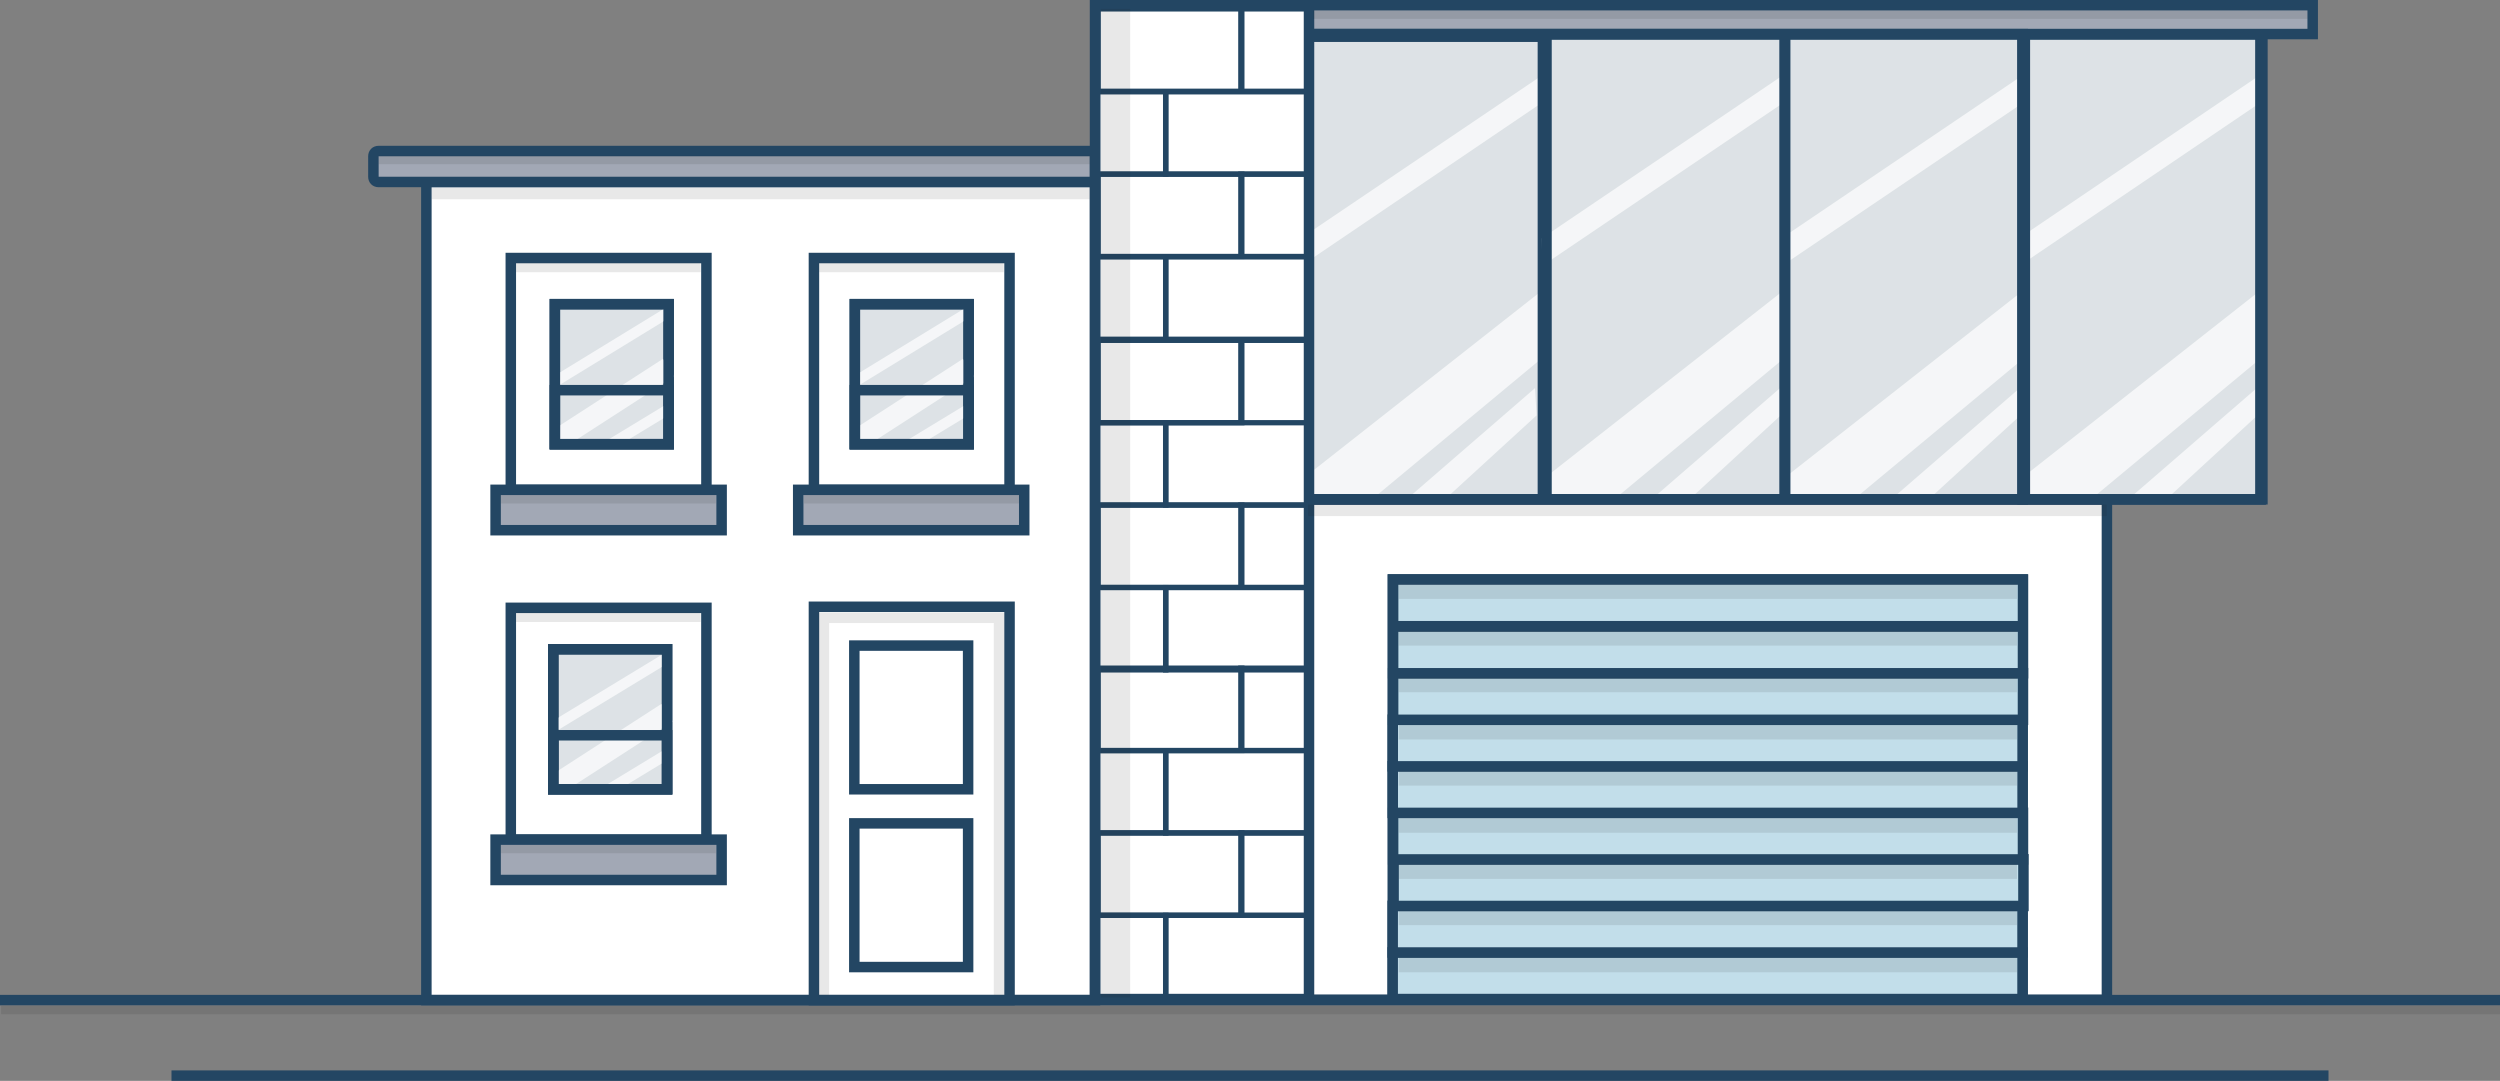
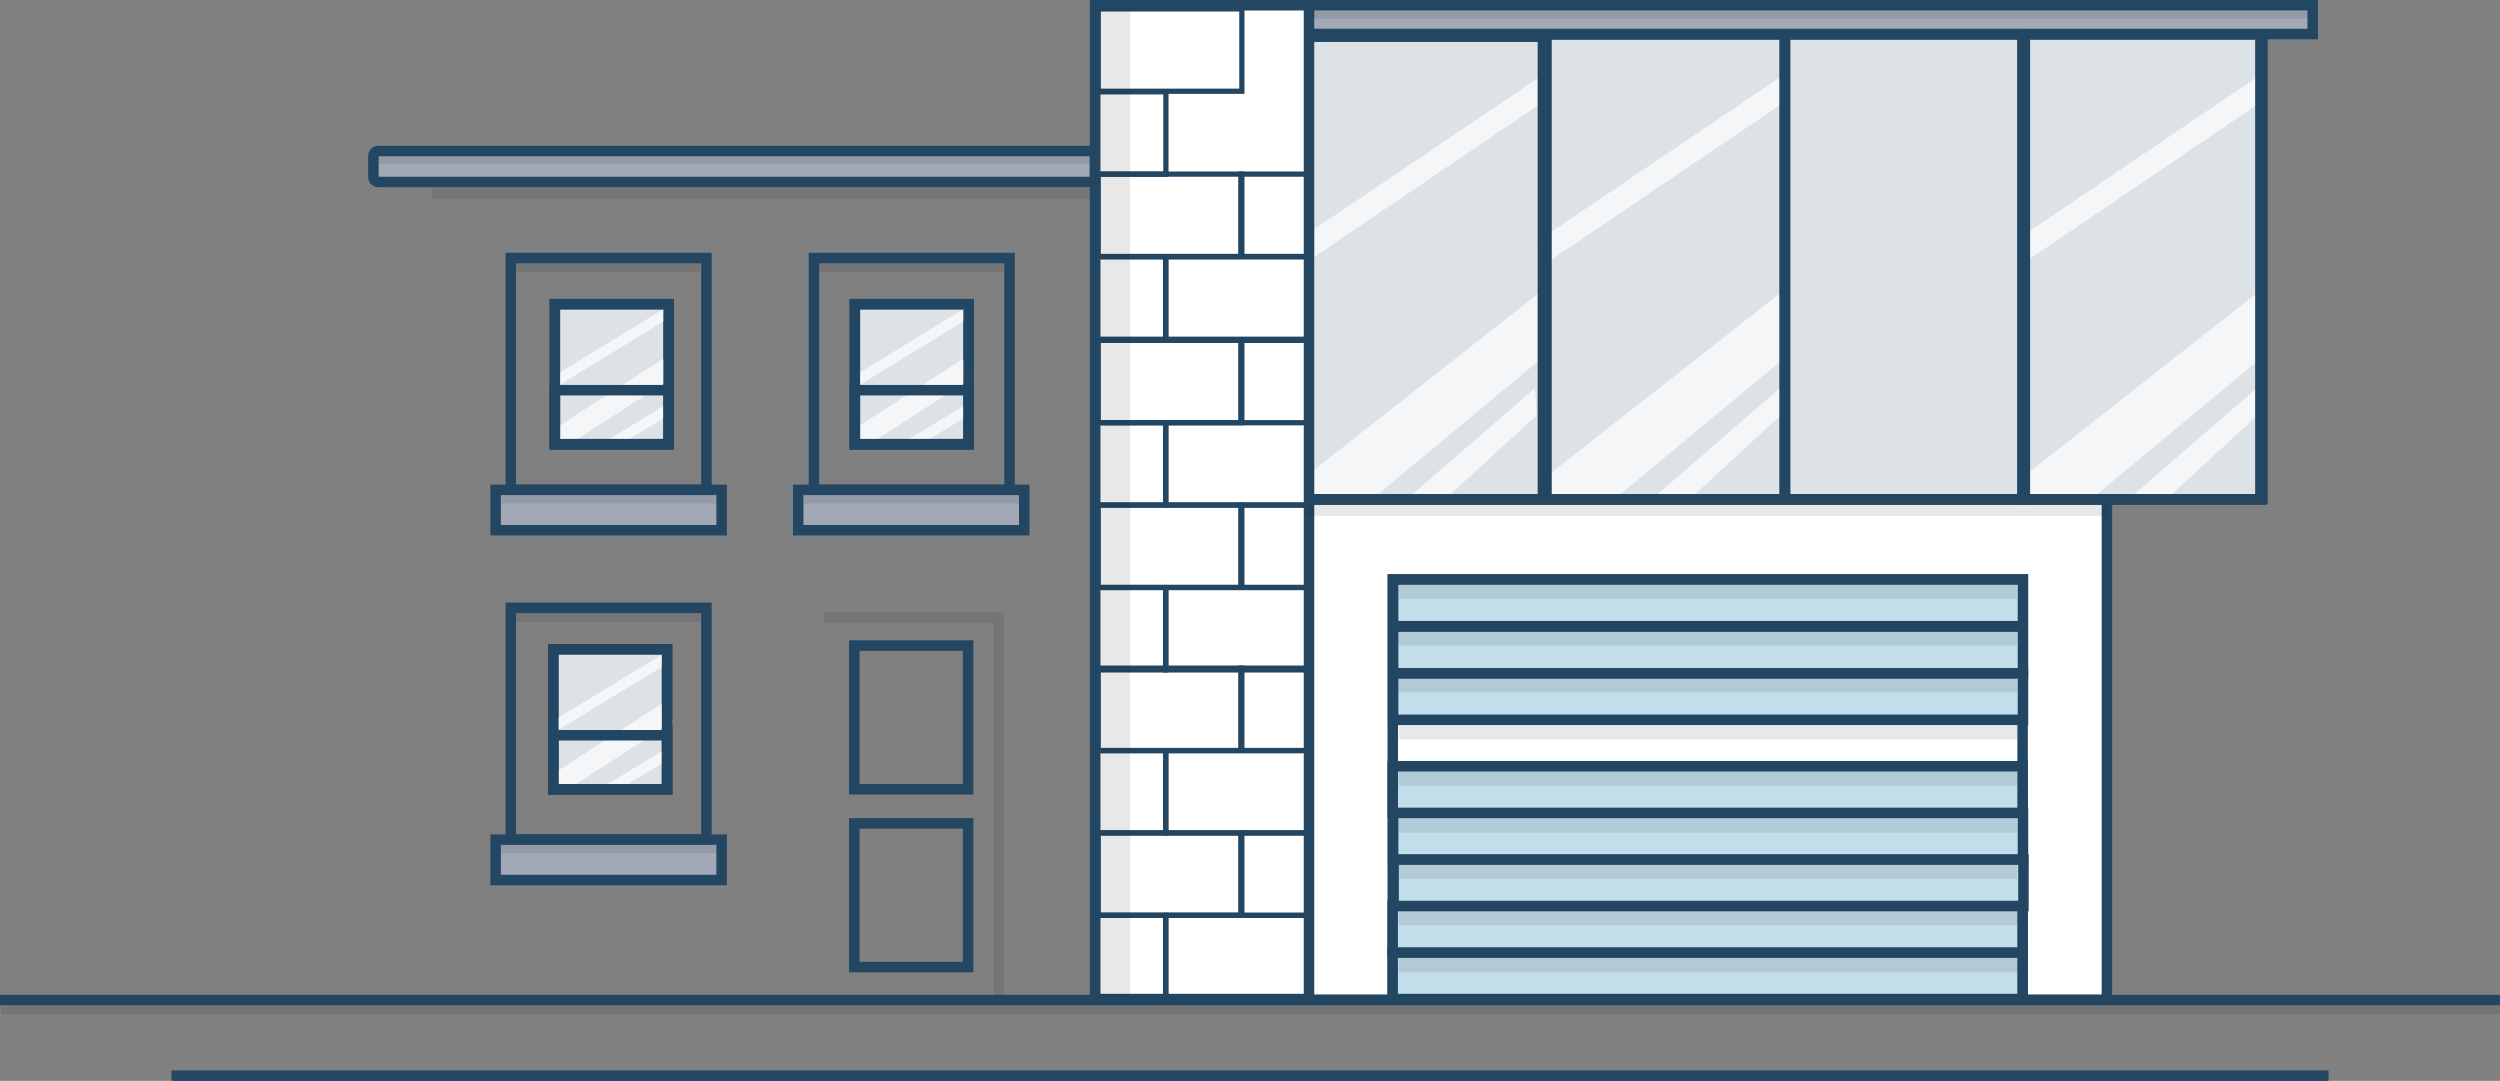
<svg xmlns="http://www.w3.org/2000/svg" id="Layer_1" viewBox="0 0 476.7 206.1">
  <rect x="0" y="0" width="476.7" height="206.1" fill="#808080" stroke="none" />
  <style>.st0{fill:#dde2e6;stroke:#234663;stroke-width:2;stroke-miterlimit:10}.st1{opacity:.7}.st2,.st3{fill:#FFF}.st3{stroke-miterlimit:10}.st3,.st4{stroke:#234663;stroke-width:2}.st4{fill:none}.st4,.st5{stroke-miterlimit:10}.st5{fill:#c2deea}.st5,.st6{stroke:#234663;stroke-width:2}.st6{fill:#a2a8b5}.st6,.st7{stroke-miterlimit:10}.st7{opacity:.1;fill:none;stroke:#1d1d1b}.st7,.st8{stroke-width:2}.st8,.st9{opacity:.7;fill:none;stroke:#FFF;stroke-miterlimit:10}.st9{stroke-width:4}.st10{opacity:.1;fill:#1d1d1b}.st11{fill:none;stroke:#234663;stroke-miterlimit:10}</style>
  <path class="st0" d="M385.2 6.5h46.2v88.7h-46.2z" />
  <path class="st1 st2" d="M385.2 91.4v3.4h14l31.9-26.5v-13zM406.3 94.8l7.1.1 17.7-16.3-.2-5.1zM384.9 45.5l.3 5.1 45.9-31.1v-5.3z" />
  <path class="st0" d="M339.9 6.5h46.2v88.7h-46.2z" />
-   <path class="st1 st2" d="M339.9 91.4v3.4H354l31.9-26.5v-13zM361.1 94.8l7 .1 17.8-16.3-.2-5.1zM339.6 45.5l.3 5.1 46-31.1v-5.3z" />
  <path class="st0" d="M248.6 7h46.2v88.7h-46.2z" />
  <path class="st1 st2" d="M247.5 92v3.3h14l31.9-26.5V55.9zM268.1 95.3l7.1.2L293 79.2l-.3-5.2zM247.2 46l.3 5.1L293.4 20v-5.2z" />
  <path class="st0" d="M294.2 6.5h46.2v88.7h-46.2z" />
  <path class="st1 st2" d="M294.2 91.4v3.4h14.1l31.9-26.5v-13zM315.4 94.8l7.1.1 17.7-16.3-.2-5.1zM293.9 45.5l.3 5.1 46-31.1v-5.3z" />
  <path class="st3" d="M401.747 190.636h-152.3v-95.4h152.3z" />
  <path class="st4" d="M385.67 190.585h-120.1v-80.1h120.1z" />
  <path class="st5" d="M385.657 190.5h-120.1v-8.9h120.1z" />
  <path class="st5" d="M385.657 181.626h-120.1v-8.9h120.1z" />
  <path class="st5" d="M385.83 172.752h-120.1v-8.9h120.1z" />
  <path class="st5" d="M385.743 163.878h-120.1v-8.9h120.1z" />
  <path class="st5" d="M385.67 155.004h-120.1v-8.9h120.1z" />
-   <path class="st5" d="M385.67 146.13h-120.1v-8.9h120.1z" />
  <path class="st5" d="M385.743 137.255h-120.1v-8.9h120.1z" />
  <path class="st5" d="M385.743 128.38h-120.1v-8.9h120.1zM385.743 119.407h-120.1v-8.9h120.1z" />
  <path class="st4" d="M431.097 95.204h-181.6v-88.7h181.6z" />
  <path class="st4" d="M431.034 95.204h-45.4v-88.7h45.4z" />
  <path class="st6" d="M440.985 6.493h-191.5v-5.5h191.5z" />
  <path class="st4" d="M385.71 95.204h-45.4v-88.7h45.4zM340.285 95.204h-45.4v-88.7h45.4zM294.86 95.204h-45.4v-88.7h45.4z" />
-   <path class="st3" d="M81.3 34.7h127.5v156H81.3z" />
  <path class="st6" d="M207.8 28.8H72.2c-.6 0-1 .4-1 1v3.9c0 .6.4 1 1 1h135.6c.6 0 1-.4 1-1v-3.9c0-.5-.4-1-1-1z" />
-   <path class="st3" d="M155.2 115.7h37.3v75h-37.3z" />
  <path class="st4" d="M155.2 49.2h37.3v44.2h-37.3z" />
  <path class="st6" d="M152.2 93.4h43.1v7.7h-43.1z" />
  <path class="st4" d="M97.4 49.2h37.3v44.2H97.4z" />
  <path class="st6" d="M94.5 93.4h43.1v7.7H94.5z" />
  <path class="st0" d="M105.8 58h21.7v26.7h-21.7z" />
-   <path class="st7" d="M190.5 190.2v-72.4h-33.4v72.4" />
+   <path class="st7" d="M190.5 190.2v-72.4h-33.4" />
  <path class="st4" d="M97.4 115.9h37.3v44.2H97.4z" />
  <path class="st6" d="M94.5 160.1h43.1v7.7H94.5z" />
  <path class="st4" d="M0 190.7h476.7M32.7 205.1H444" />
  <path class="st8" d="M105.6 72.9l21.9-13.4M116.3 84.8l11.2-6.8" />
  <path class="st9" d="M106.3 83.8l21.2-13.7" />
  <path class="st4" d="M105.8 58h21.7v26.7h-21.7zM162.9 123.1h21.7v27.4h-21.7zM162.9 157h21.7v27.4h-21.7z" />
  <path class="st4" d="M105.8 74.4h21.7v10.3h-21.7z" />
  <path class="st0" d="M163 58h21.7v26.7H163z" />
  <path class="st8" d="M162.8 72.9l21.9-13.4M173.5 84.8l11.2-6.8" />
  <path class="st9" d="M163.5 83.8l21.2-13.7" />
  <path class="st4" d="M163 58h21.7v26.7H163z" />
  <path class="st4" d="M163 74.4h21.7v10.3H163z" />
  <path class="st0" d="M105.5 123.8h21.7v26.7h-21.7z" />
  <path class="st8" d="M105.3 138.7l21.9-13.3M116 150.6l11.2-6.8" />
  <path class="st9" d="M106 149.6l21.2-13.7" />
  <path class="st4" d="M105.5 123.8h21.7v26.7h-21.7z" />
  <path class="st4" d="M105.5 140.2h21.7v10.3h-21.7z" />
  <path class="st3" d="M208.8 1h40.8v189.5h-40.8z" />
  <path class="st10" d="M98.4 116.8h35.2v1.8H98.4zM95.5 161.1h41v1.6h-41zM.2 191.8h476.5v1.6H.2zM98.4 50.1h35.2v1.8H98.4zM95.5 94.4h41V96h-41zM72.2 29.7h135.6v1.6H72.2zM250.4 2H440v1.6H250.4zM156.2 50.1h35.2v1.8h-35.2zM153.3 94.4h41V96h-41z" />
  <path class="st11" d="M209.4 1.7h27.4v15.7h-27.4z" />
-   <path class="st11" d="M236.6 1.7h13v15.7h-13zM249.658 33.21h-27.4v-15.7h27.4z" />
  <path class="st11" d="M222.314 33.21h-13v-15.7h13z" />
  <path class="st11" d="M209.4 33.2h27.4v15.7h-27.4z" />
  <path class="st11" d="M236.6 33.2h13v15.7h-13zM249.658 64.687h-27.4v-15.7h27.4z" />
  <path class="st11" d="M222.314 64.687h-13v-15.7h13zM209.4 64.9h27.4v15.7h-27.4z" />
  <path class="st11" d="M236.6 64.9h13v15.7h-13zM249.658 96.31h-27.4v-15.7h27.4z" />
  <path class="st11" d="M222.314 96.31h-13v-15.7h13z" />
  <path class="st11" d="M209.4 96.3h27.4V112h-27.4z" />
  <path class="st11" d="M236.6 96.3h13V112h-13zM249.658 127.74h-27.4v-15.7h27.4z" />
  <path class="st11" d="M222.314 127.74h-13v-15.7h13z" />
  <path class="st11" d="M209.4 127.4h27.4v15.7h-27.4z" />
  <path class="st11" d="M236.6 127.4h13v15.7h-13zM249.658 158.846h-27.4v-15.7h27.4z" />
  <path class="st11" d="M222.314 158.846h-13v-15.7h13z" />
  <path class="st11" d="M209.4 158.8h27.4v15.7h-27.4z" />
  <path class="st11" d="M236.6 158.8h13v15.7h-13zM249.658 190.242h-27.4v-15.7h27.4z" />
  <path class="st11" d="M222.314 190.242h-13v-15.7h13z" />
  <path class="st10" d="M209.9 1.7h5.6v188.5h-5.6zM249.4 96.2h152.3v2.2H249.4zM82.3 35.8h125.5V38H82.3zM266.7 111.4h117.9v2.8H266.7zM266.7 120.3h117.9v2.8H266.7zM266.7 129.2h117.9v2.8H266.7zM266.7 138.2h117.9v2.8H266.7zM266.7 147h117.9v2.8H266.7zM266.7 156h117.9v2.8H266.7zM266.7 164.8h117.9v2.8H266.7zM266.7 173.6h117.9v2.8H266.7zM266.7 182.6h117.9v2.8H266.7z" />
</svg>